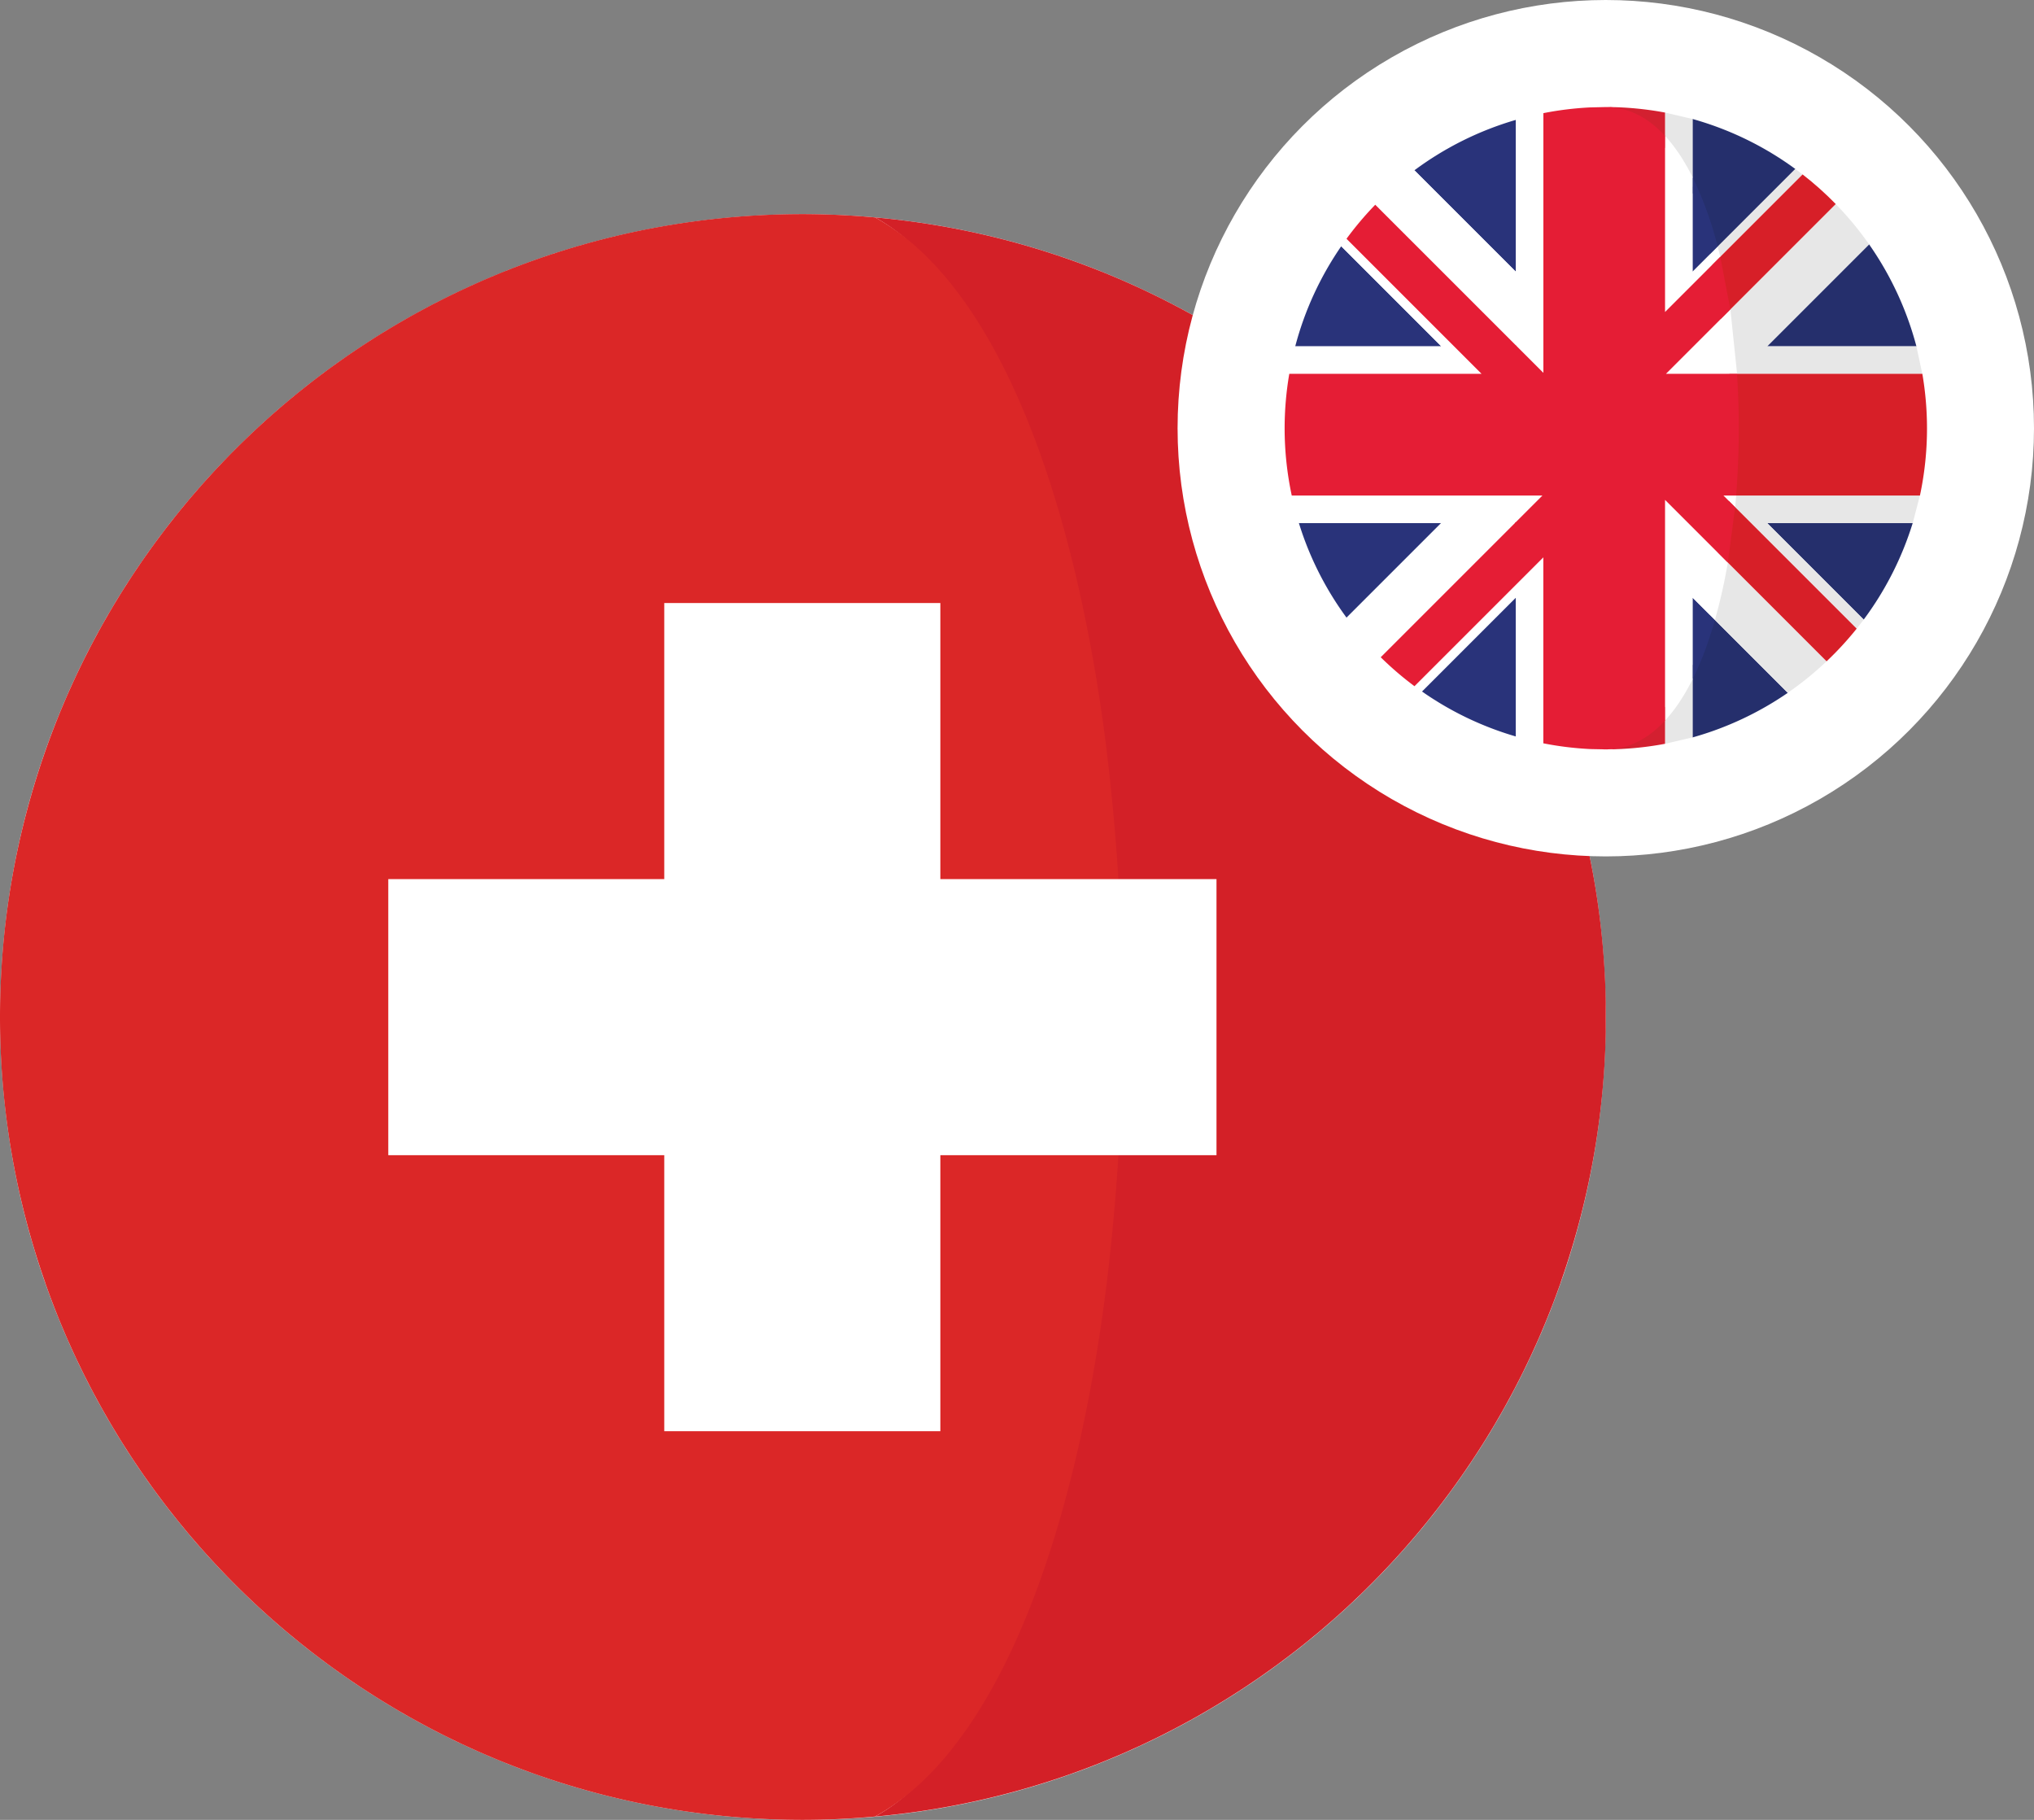
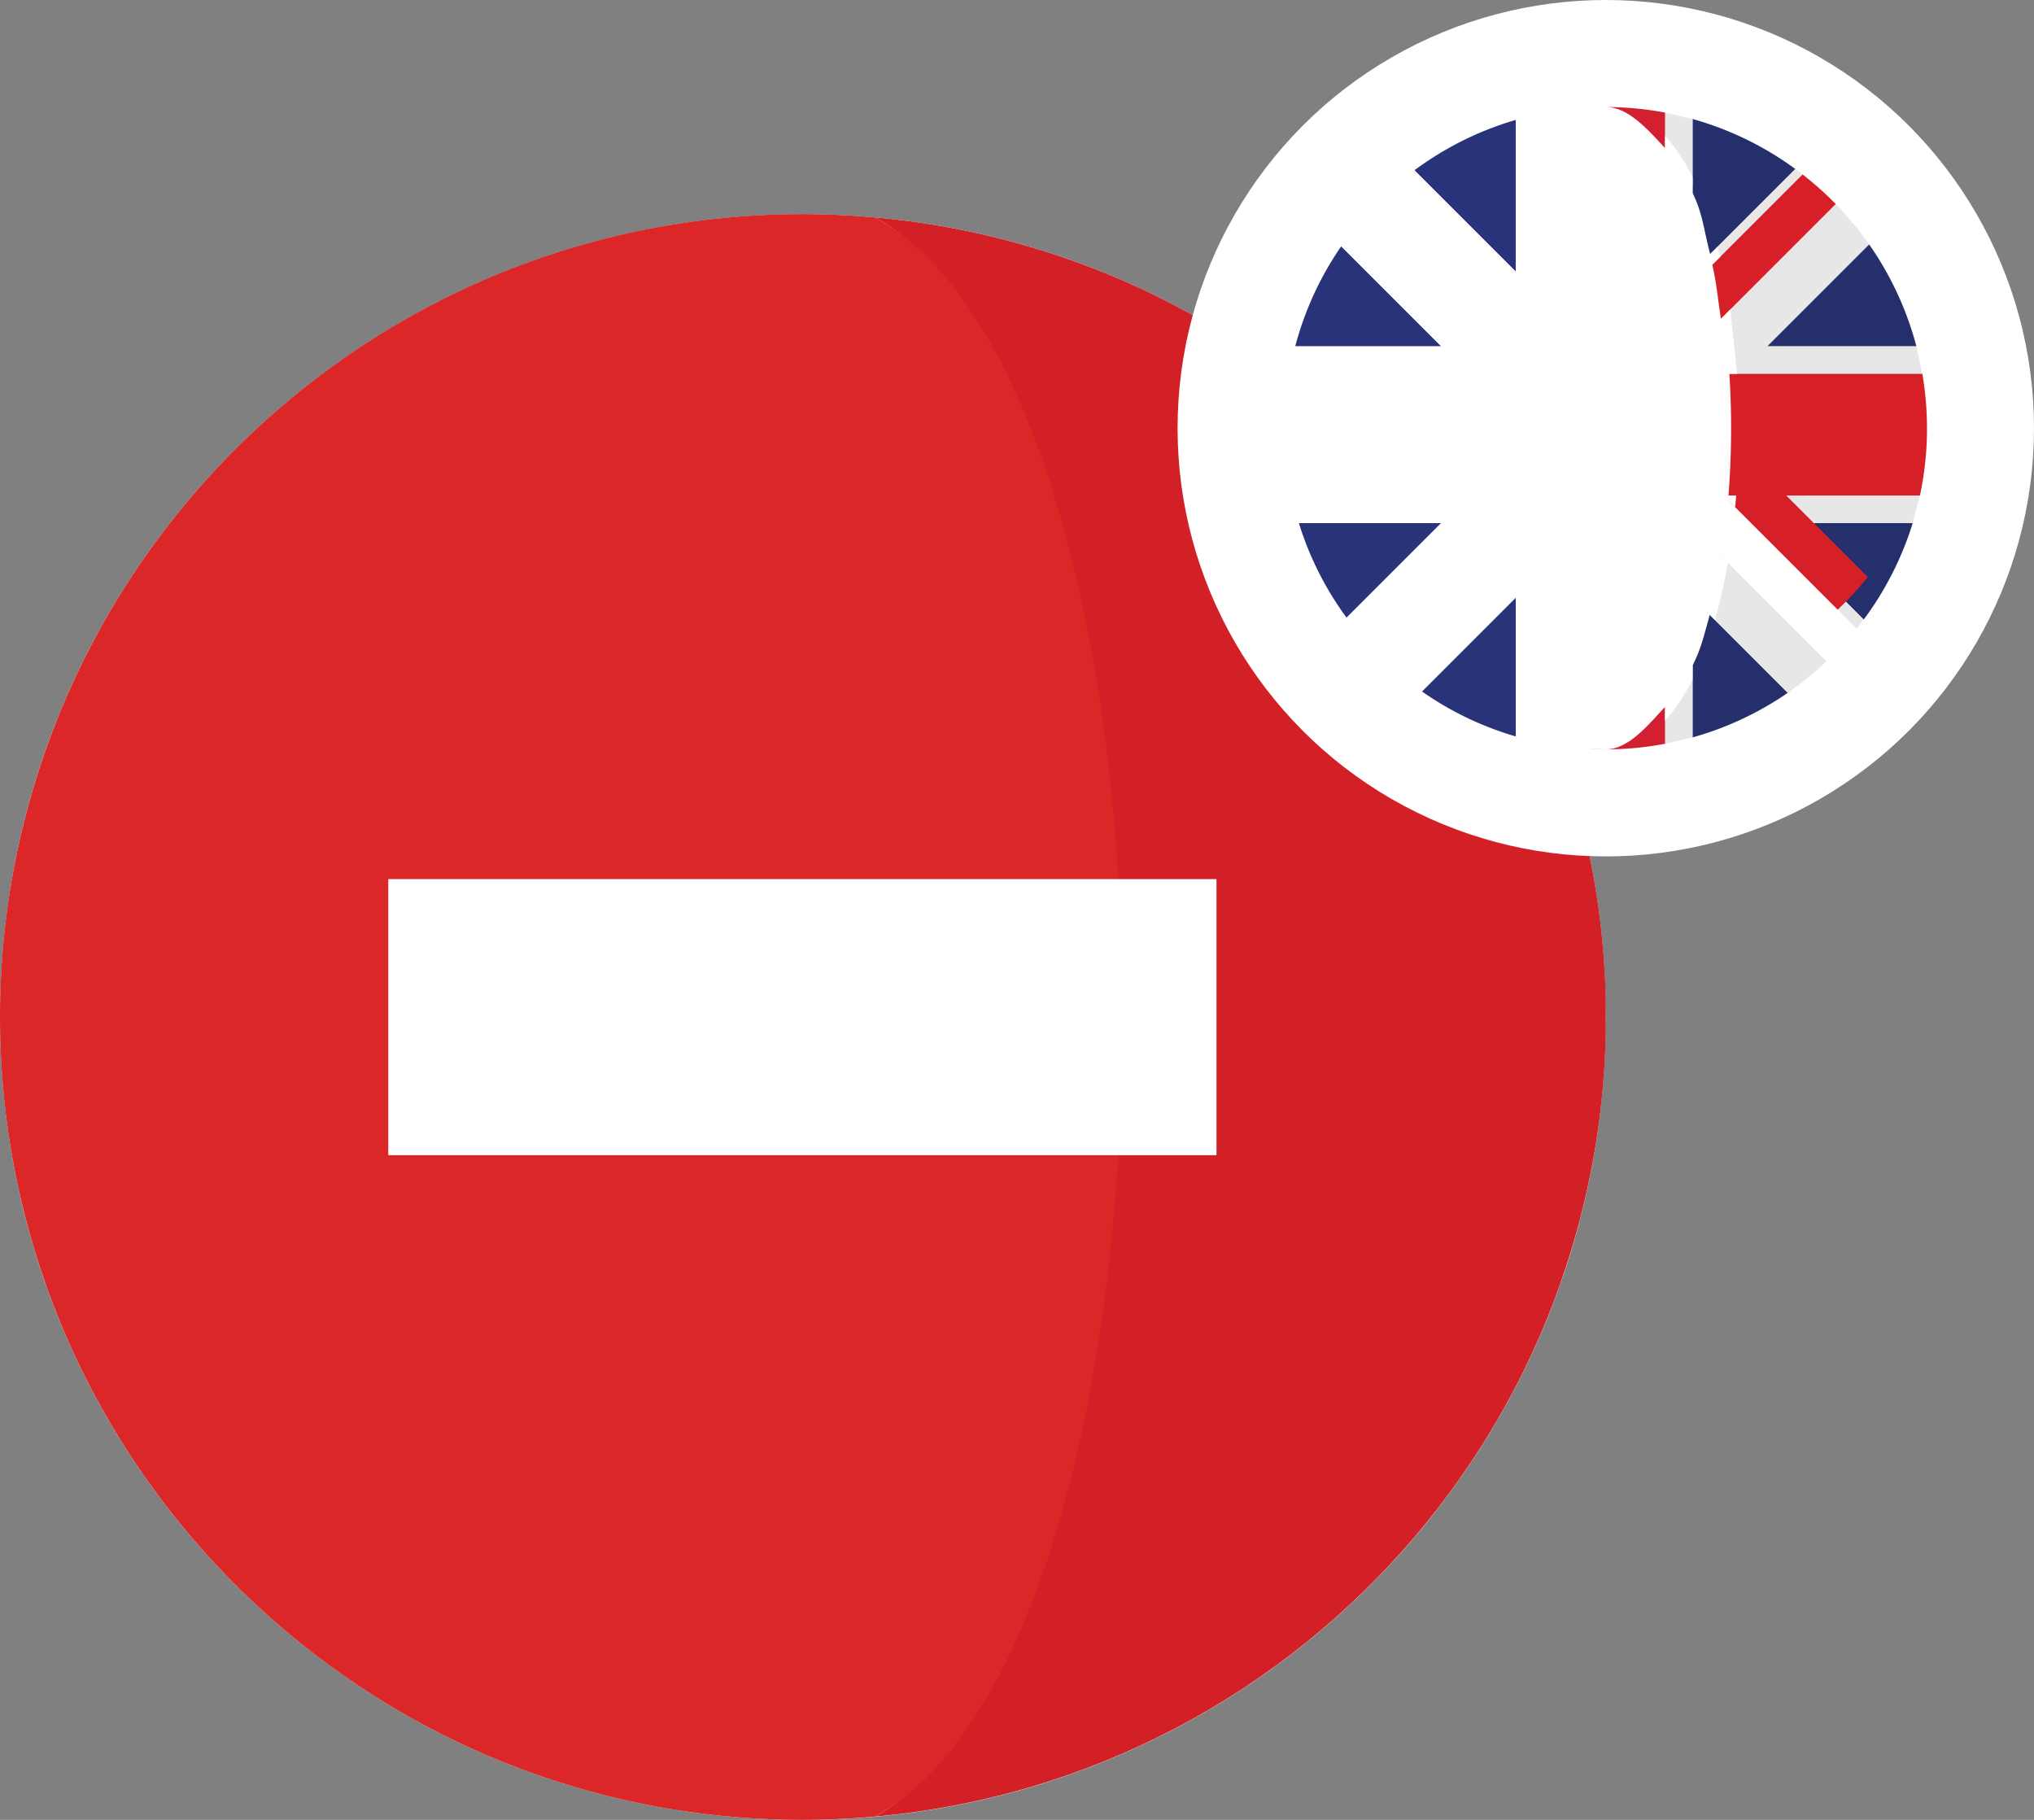
<svg xmlns="http://www.w3.org/2000/svg" width="38" height="34" fill="none">
  <rect width="100%" height="100%" fill="#808080" stroke="none" />
  <g clip-path="url(#A)">
    <path d="M15.001 34.001c8.284 0 14.999-6.716 14.999-14.999S23.285 4.002 15.001 4.002.002 10.717.002 19.001s6.715 14.999 14.999 14.999z" fill="#fff" />
    <path d="M29.143 13.999c-1.925-5.426-6.863-9.409-12.796-9.937 2.296 1.259 2.966 5.246 3.554 9.937a41.48 41.48 0 0 1 .008 9.943c-.582 4.717-1.256 8.732-3.561 9.996 5.944-.53 10.889-4.526 12.801-9.953.005-.014.009-.029.014-.043a14.97 14.97 0 0 0-.02-9.943z" fill="#d32027" />
    <path d="M20.673 13.999c-.587-4.691-2.03-8.679-4.326-9.937A15.26 15.26 0 0 0 15 4C8.474 4 2.925 8.168.862 13.986.304 15.563 0 17.246 0 19a14.97 14.97 0 0 0 .837 4.942c.005.014.009.028.014.043C2.907 29.818 8.464 34 15 34a15.08 15.08 0 0 0 1.347-.062c2.305-1.264 3.751-5.279 4.333-9.996a41.47 41.47 0 0 0-.008-9.943z" fill="#db2727" />
    <g fill="#fff">
-       <path d="M17.568 11.266H12.41v15.473h5.158V11.266z" />
      <path d="M22.727 16.424H7.254v5.158h15.473v-5.158z" />
    </g>
  </g>
  <circle cx="30" cy="8" r="8" fill="#fff" />
  <g clip-path="url(#B)">
    <g fill="#29337a">
      <path d="M25.057 4.601c-.387.562-.681 1.192-.859 1.87h2.729l-1.87-1.87zm3.262-2.361a5.98 5.98 0 0 0-1.895.942l1.895 1.895V2.24zm-1.754 10.678a5.96 5.96 0 0 0 1.754.841v-2.595l-1.754 1.754zm-2.299-3.147c.198.643.502 1.239.891 1.769l1.769-1.769h-2.66z" />
    </g>
    <g fill="#fff">
      <path d="M25.156 4.461l-.099.139 1.87 1.87h-2.729l-.11.514h3.592l-2.523-2.523zm1.27 8.358l.139.099 1.754-1.754v2.595l.514.126v-3.474l-2.407 2.407zm-2.293-3.561l.133.514h2.66l-1.769 1.769a5.98 5.98 0 0 0 .638.738l3.021-3.021h-4.682zm4.188-7.018v2.837l-1.895-1.895a6.03 6.03 0 0 0-.732.644l3.141 3.141V2.114l-.514.126z" />
    </g>
    <g fill="#d32030">
-       <path d="M28.319 9.753l-.018.018h.018v-.018zm.496-.496h.018v-.018l-.018.018zm2.308-2.274h-.017V7l.017-.017zm-2.787-.513l-.018-.018v.018h.018zm.496.496v.018h.018l-.018-.018z" />
-     </g>
+       </g>
    <g fill="#252f6c">
      <path d="M31.621 12.432v1.345a5.99 5.99 0 0 0 1.779-.833l-1.457-1.457c-.116.409-.159.621-.321.946zm.329-7.684l1.591-1.591a5.97 5.97 0 0 0-1.92-.934v1.382c.187.375.203.659.329 1.143zm2.868 6.828c.401-.539.713-1.147.916-1.804h-2.72l1.804 1.804zm.985-5.106a5.98 5.98 0 0 0-.884-1.905L33.014 6.47h2.789z" />
    </g>
    <g fill="#e7e7e7">
      <path d="M32.301 9.359l.412.412 1.974 1.974.132-.169-1.804-1.804h2.72l.133-.514H32.34c-.006.073-.032.029-.038.102zm-.413-4.31l1.789-1.789-.135-.103-1.591 1.591c.016.063-.078.236-.062.301zm-.267-1.555V2.223l-.514-.12v.62a3.32 3.32 0 0 1 .514.771zm.639 3.49h3.653l-.11-.514h-2.789l1.905-1.905a6.03 6.03 0 0 0-.623-.752L32.15 5.958l.11 1.025zm-.404 4.415l1.544 1.544a6.02 6.02 0 0 0 .724-.587l-2.031-2.031-.237 1.074zm-.749 1.806v.691l.514-.12v-1.345c-.151.303-.323.567-.514.774z" />
    </g>
    <path d="M32.15 5.958l2.146-2.146c-.193-.198-.4-.383-.619-.553L31.99 4.946c.075.313.109.672.16 1.012z" fill="#d71f28" />
    <g fill="#d32030">
      <path d="M29.701 2.007l.3-.007-.299.007zM30 14a6.22 6.22 0 0 1-.299-.008L30 14z" />
      <path d="M30 14a6.01 6.01 0 0 0 1.107-.104v-.691c-.315.342-.684.795-1.107.795z" />
    </g>
    <g fill="#d71f28">
-       <path d="M35.914 6.984h-3.605c.048.753.042 1.526-.017 2.274h3.577A6.02 6.02 0 0 0 36.001 8a6.03 6.03 0 0 0-.087-1.016zm-3.613 2.375c-.033.355-.15.631-.207.965l2.031 2.031a6.01 6.01 0 0 0 .562-.61l-1.974-1.974-.412-.412z" />
+       <path d="M35.914 6.984h-3.605c.048.753.042 1.526-.017 2.274h3.577A6.02 6.02 0 0 0 36.001 8a6.03 6.03 0 0 0-.087-1.016zm-3.613 2.375l2.031 2.031a6.01 6.01 0 0 0 .562-.61l-1.974-1.974-.412-.412z" />
    </g>
    <path d="M31.107 2.768v-.665A6.03 6.03 0 0 0 30 2c.423 0 .792.427 1.107.768z" fill="#d32030" />
    <g fill="#29337a">
-       <path d="M31.621 12.692c.162-.325.301-.699.418-1.108l-.418-.418v1.527zm.47-8.085a6.75 6.75 0 0 0-.47-1.298v1.768l.47-.47z" />
-     </g>
+       </g>
    <g fill="#fff">
      <path d="M32.417 9.476l.019-.218h-.237l.218.218zm-.796-4.399V3.309c-.151-.303-.323-.564-.514-.771v3.291l1.032-1.032-.048-.19-.47.47zm-.496 1.907h1.328l-.125-1.203-1.203 1.203zm-.018 6.478c.191-.207.363-.468.514-.771v-1.527l.418.418a10.36 10.36 0 0 0 .241-1.071l-1.173-1.173v4.123z" />
    </g>
-     <path d="M31.107 13.462V9.339l1.173 1.173.136-1.036-.218-.218h.237c.059-.747.065-1.521.017-2.274h-1.328l1.203-1.203-.188-.984-1.032 1.032V2.538C30.792 2.197 30.423 2 30 2l-.299.007a6.04 6.04 0 0 0-.867.107v4.852l-3.141-3.141a6.06 6.06 0 0 0-.537.636l2.009 2.009.514.514h-3.592A6.04 6.04 0 0 0 24 8a6.03 6.03 0 0 0 .133 1.258h4.683l-3.021 3.021a6.05 6.05 0 0 0 .631.541l2.407-2.407v3.474c.282.056.572.092.867.107L30 14c.424 0 .792-.197 1.107-.538z" fill="#e51d35" />
  </g>
  <defs>
    <clipPath id="A">
      <path fill="#fff" transform="translate(0 4)" d="M0 0h30v30H0z" />
    </clipPath>
    <clipPath id="B">
      <path fill="#fff" transform="translate(24 2)" d="M0 0h12v12H0z" />
    </clipPath>
  </defs>
</svg>